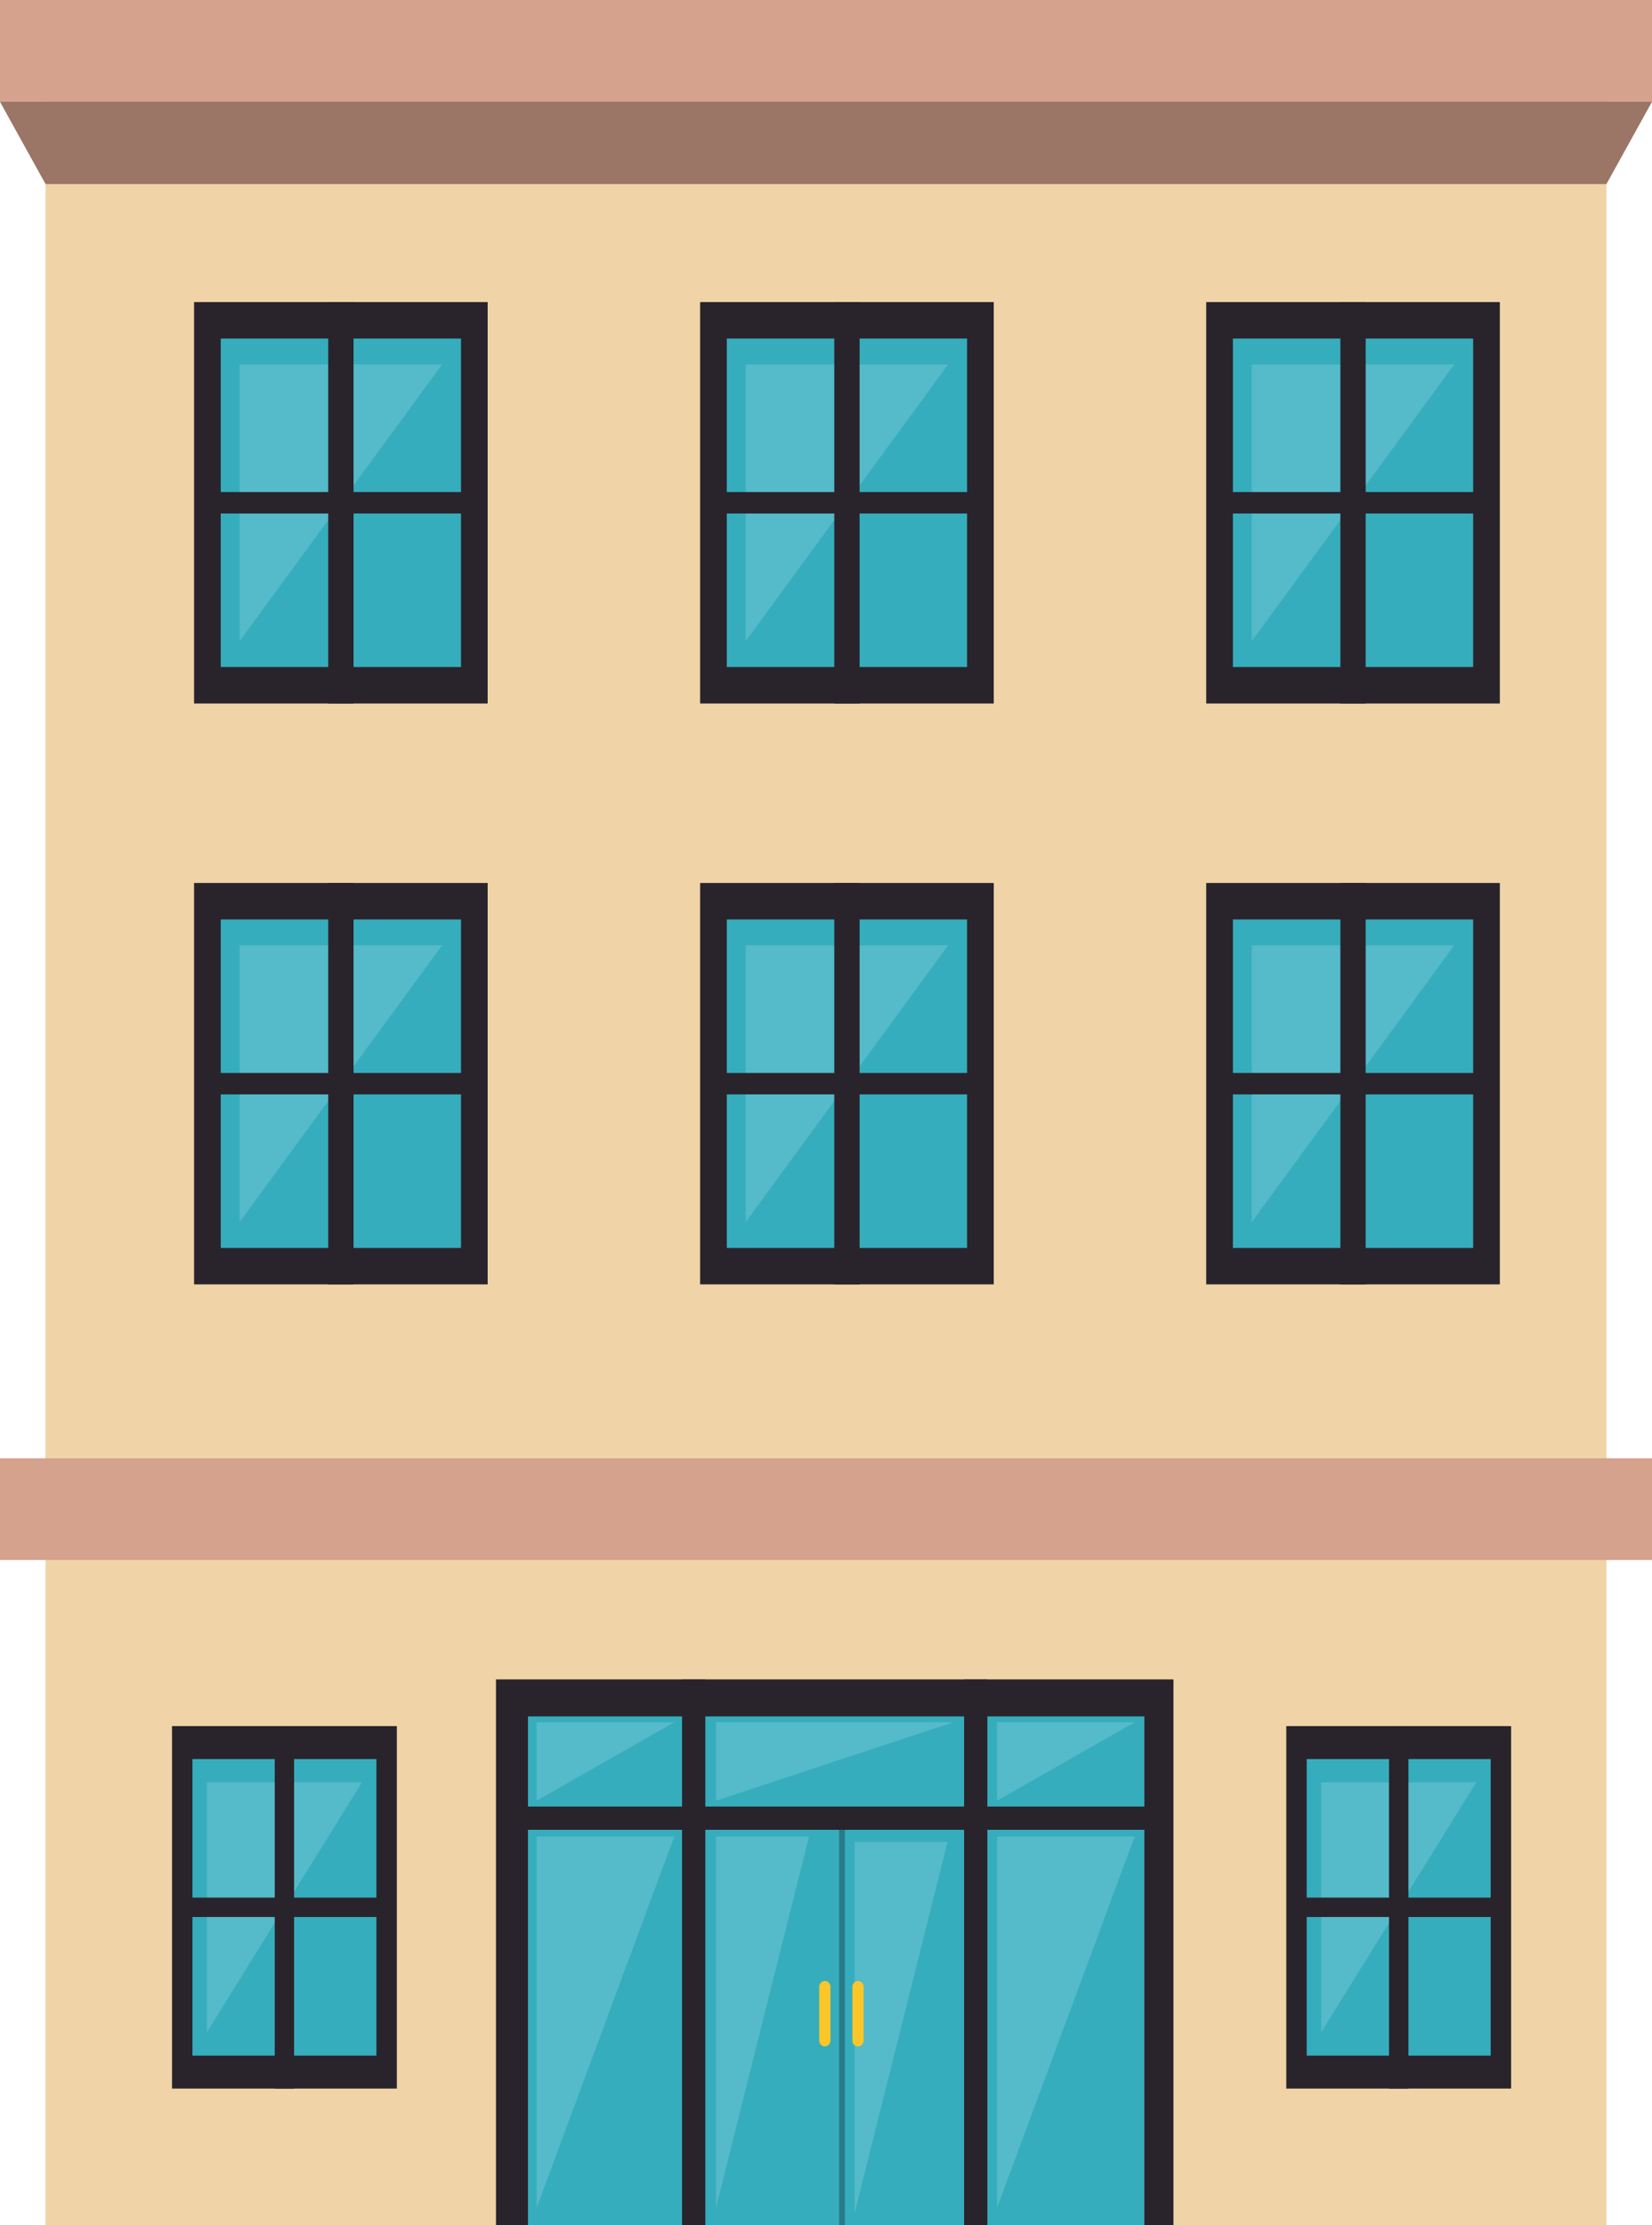
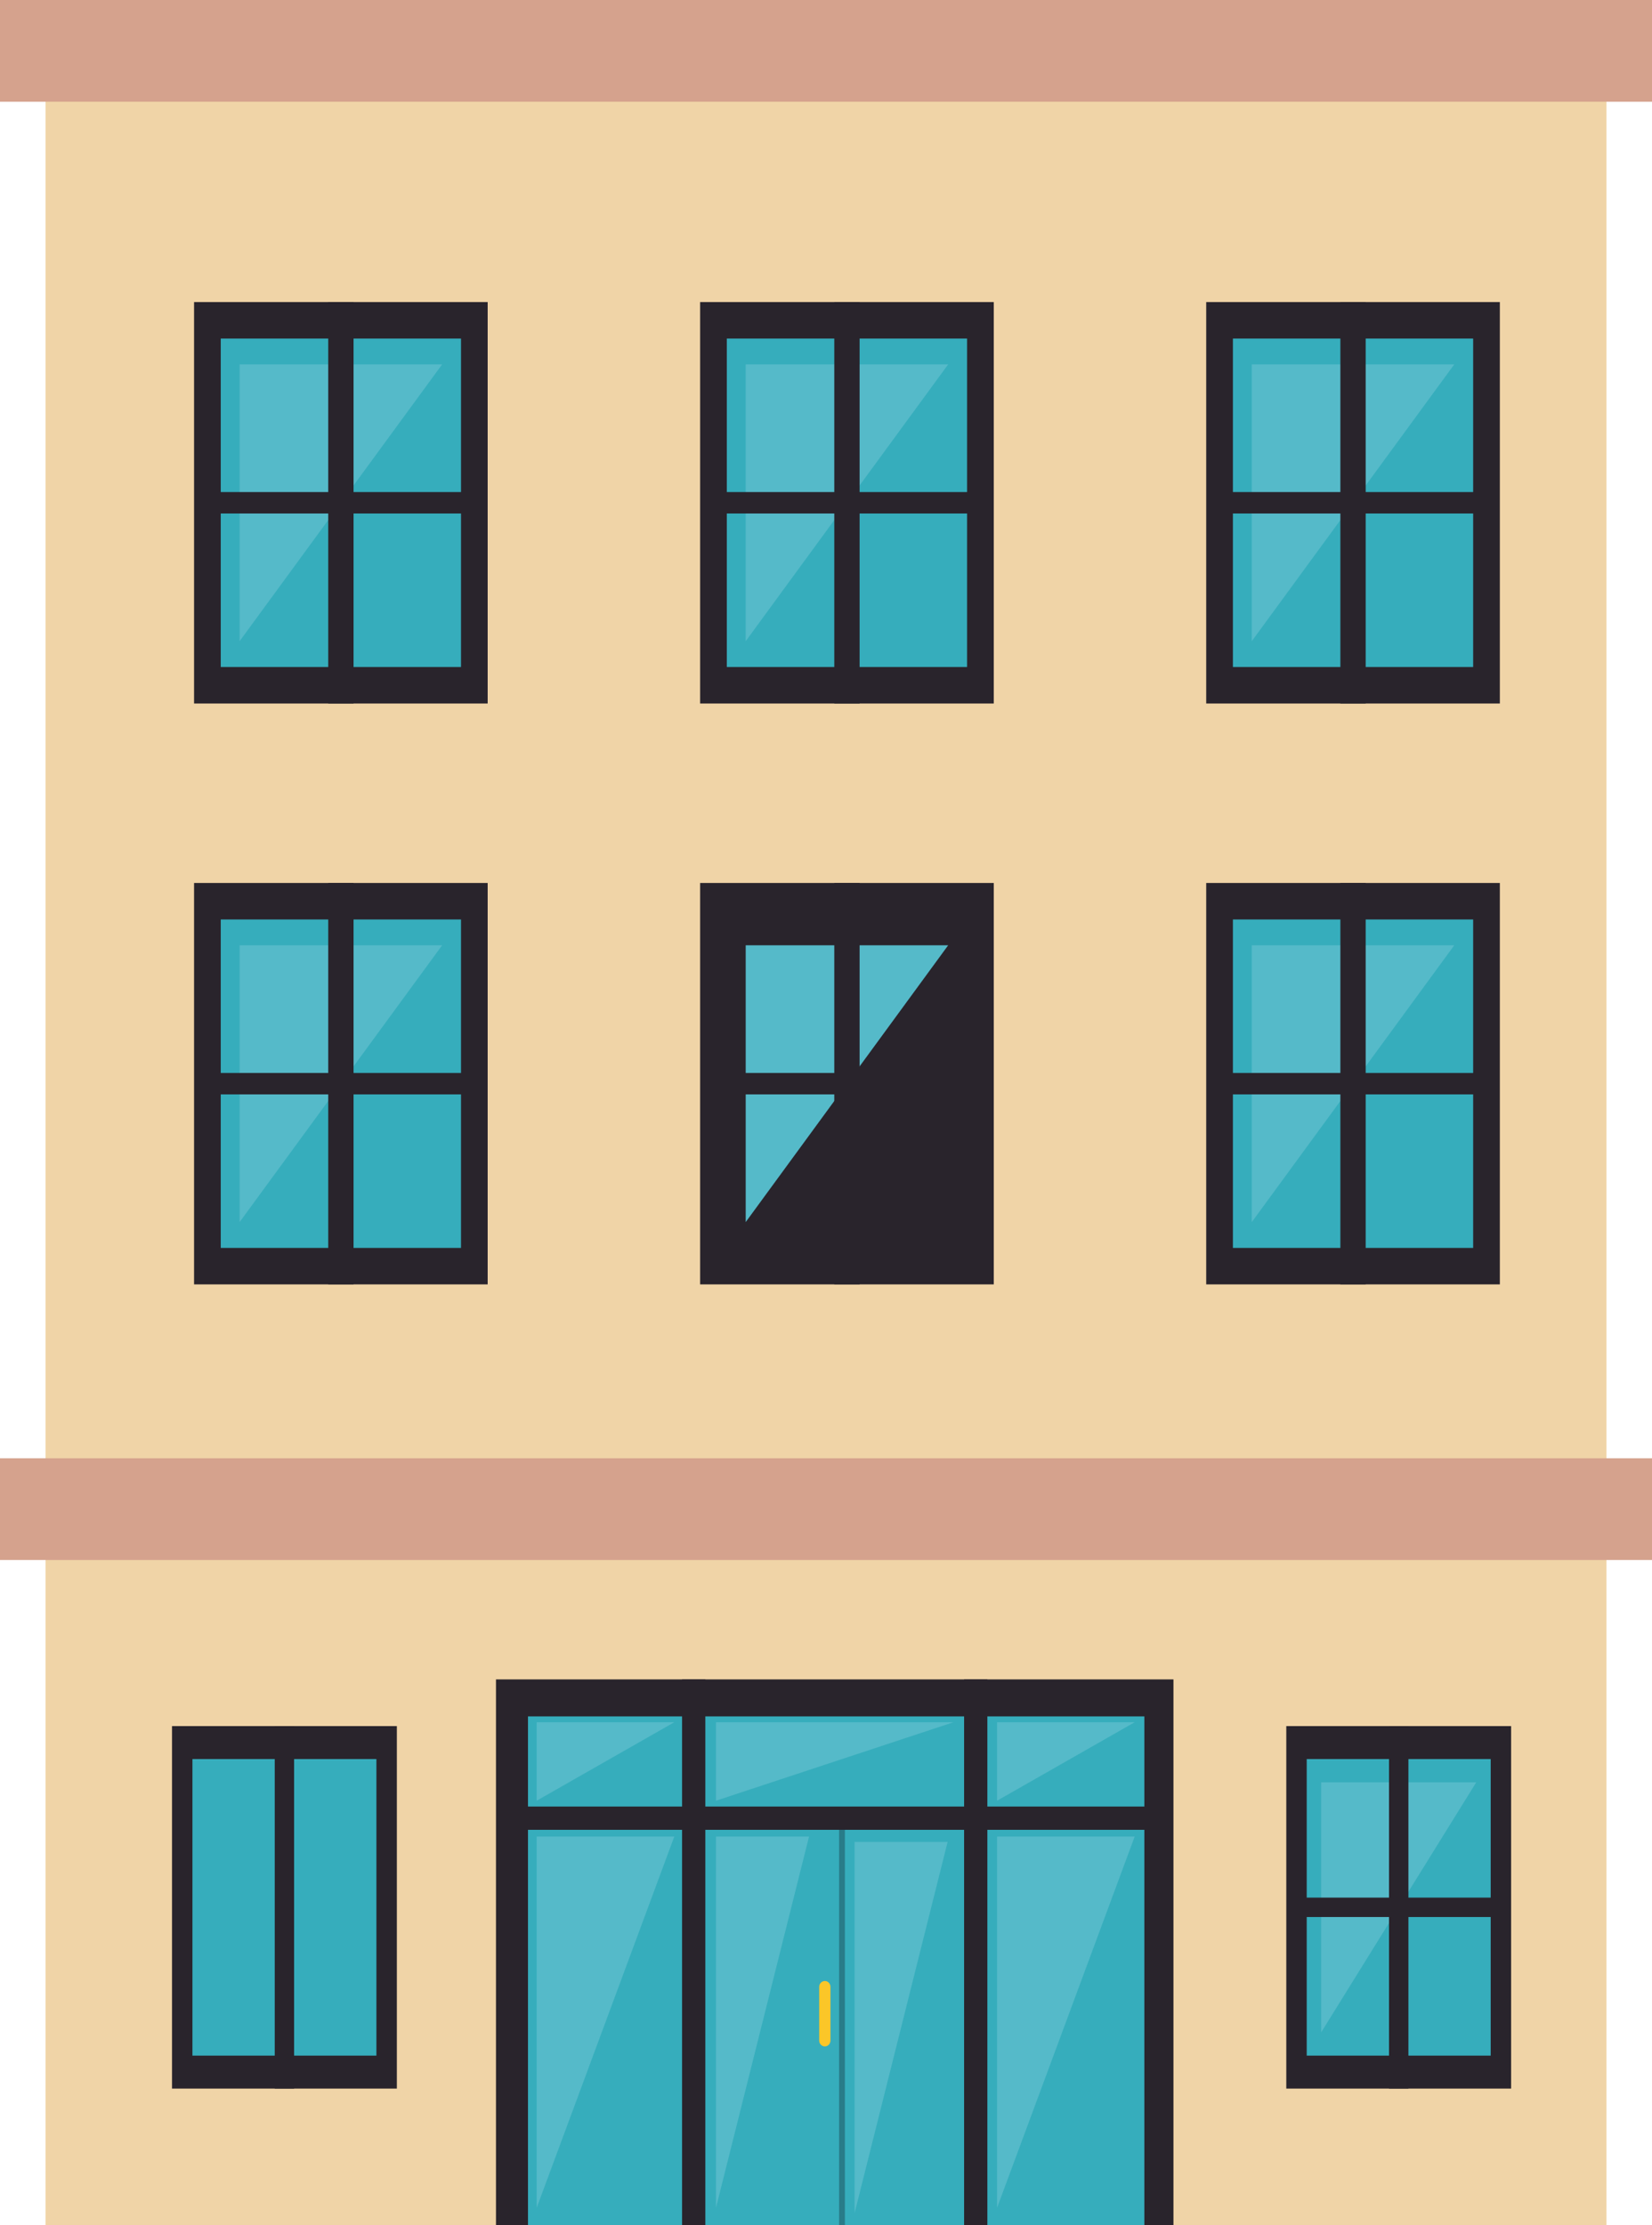
<svg xmlns="http://www.w3.org/2000/svg" height="337.0" preserveAspectRatio="xMidYMid meet" version="1.0" viewBox="87.5 44.1 250.2 337.0" width="250.2" zoomAndPan="magnify">
  <g>
    <g id="change1_1">
      <path d="M 94.398 381.105 L 330.801 381.105 L 330.801 48.492 L 94.398 48.492 Z M 94.398 381.105" fill="#f0d4a7" />
    </g>
    <g id="change2_1">
      <path d="M 162.617 381.105 L 265.223 381.105 L 265.223 298.441 L 162.617 298.441 Z M 162.617 381.105" fill="#29242c" />
    </g>
    <g id="change3_1">
      <path d="M 167.465 381.105 L 260.816 381.105 L 260.816 304.043 L 167.465 304.043 Z M 167.465 381.105" fill="#36adbc" />
    </g>
    <g id="change2_2">
      <path d="M 194.324 381.105 L 190.801 381.105 L 190.801 298.441 L 194.324 298.441 L 194.324 381.105" fill="#29242c" />
    </g>
    <g id="change2_3">
      <path d="M 237.039 381.105 L 233.516 381.105 L 233.516 298.441 L 237.039 298.441 L 237.039 381.105" fill="#29242c" />
    </g>
    <g id="change2_4">
      <path d="M 263.02 317.695 L 263.02 321.219 L 164.883 321.219 L 164.883 317.695 L 263.02 317.695" fill="#29242c" />
    </g>
    <g id="change4_1">
      <path d="M 168.781 378.465 L 168.781 322.242 L 189.625 322.242 L 168.781 378.465" fill="#55bac9" />
    </g>
    <g id="change4_2">
      <path d="M 168.781 316.812 L 168.781 304.926 L 189.625 304.926 L 168.781 316.812" fill="#55bac9" />
    </g>
    <g id="change4_3">
      <path d="M 238.508 378.465 L 238.508 322.242 L 259.352 322.242 L 238.508 378.465" fill="#55bac9" />
    </g>
    <g id="change4_4">
      <path d="M 238.508 316.812 L 238.508 304.926 L 259.352 304.926 L 238.508 316.812" fill="#55bac9" />
    </g>
    <g id="change4_5">
      <path d="M 195.938 378.465 L 195.938 322.242 L 210.031 322.242 L 195.938 378.465" fill="#55bac9" />
    </g>
    <g id="change4_6">
      <path d="M 216.93 379.27 L 216.93 323.051 L 231.02 323.051 L 216.93 379.27" fill="#55bac9" />
    </g>
    <g id="change4_7">
      <path d="M 195.938 316.812 L 195.938 304.926 L 231.902 304.926 L 195.938 316.812" fill="#55bac9" />
    </g>
    <g id="change5_1">
      <path d="M 214.582 381.105 L 215.461 381.105 L 215.461 321.219 L 214.582 321.219 Z M 214.582 381.105" fill="#287c89" />
    </g>
    <g id="change6_1">
      <path d="M 213.277 353.129 C 213.277 353.625 212.898 354.023 212.426 354.023 C 211.953 354.023 211.57 353.625 211.57 353.129 L 211.57 345.008 C 211.57 344.516 211.953 344.117 212.426 344.117 C 212.898 344.117 213.277 344.516 213.277 345.008 L 213.277 353.129" fill="#fbc628" />
    </g>
    <g id="change6_2">
-       <path d="M 218.301 353.129 C 218.301 353.625 217.918 354.023 217.445 354.023 C 216.973 354.023 216.594 353.625 216.594 353.129 L 216.594 345.008 C 216.594 344.516 216.973 344.117 217.445 344.117 C 217.918 344.117 218.301 344.516 218.301 345.008 L 218.301 353.129" fill="#fbc628" />
-     </g>
+       </g>
    <g id="change2_5">
      <path d="M 113.551 360.41 L 147.605 360.41 L 147.605 305.512 L 113.551 305.512 Z M 113.551 360.41" fill="#29242c" />
    </g>
    <g id="change3_2">
      <path d="M 116.645 355.418 L 144.508 355.418 L 144.508 310.504 L 116.645 310.504 Z M 116.645 355.418" fill="#36adbc" />
    </g>
    <g id="change4_8">
-       <path d="M 118.832 351.891 L 118.832 314.027 L 142.32 314.027 L 118.832 351.891" fill="#55bac9" />
-     </g>
+       </g>
    <g id="change2_6">
      <path d="M 132.043 360.41 L 129.109 360.41 L 129.109 305.512 L 132.043 305.512 L 132.043 360.41" fill="#29242c" />
    </g>
    <g id="change2_7">
-       <path d="M 114.727 334.426 L 114.727 331.488 L 146.43 331.488 L 146.43 334.426 L 114.727 334.426" fill="#29242c" />
-     </g>
+       </g>
    <g id="change2_8">
      <path d="M 282.312 360.41 L 316.363 360.41 L 316.363 305.512 L 282.312 305.512 Z M 282.312 360.41" fill="#29242c" />
    </g>
    <g id="change3_3">
      <path d="M 285.406 355.418 L 313.27 355.418 L 313.27 310.504 L 285.406 310.504 Z M 285.406 355.418" fill="#36adbc" />
    </g>
    <g id="change4_9">
      <path d="M 287.598 351.891 L 287.598 314.027 L 311.082 314.027 L 287.598 351.891" fill="#55bac9" />
    </g>
    <g id="change2_9">
      <path d="M 300.809 360.41 L 297.871 360.41 L 297.871 305.512 L 300.809 305.512 L 300.809 360.41" fill="#29242c" />
    </g>
    <g id="change2_10">
      <path d="M 283.488 334.426 L 283.488 331.488 L 315.191 331.488 L 315.191 334.426 L 283.488 334.426" fill="#29242c" />
    </g>
    <g id="change2_11">
      <path d="M 116.891 238.617 L 161.359 238.617 L 161.359 177.824 L 116.891 177.824 Z M 116.891 238.617" fill="#29242c" />
    </g>
    <g id="change3_4">
      <path d="M 120.934 233.094 L 157.32 233.094 L 157.32 183.352 L 120.934 183.352 Z M 120.934 233.094" fill="#36adbc" />
    </g>
    <g id="change4_10">
      <path d="M 123.789 229.184 L 123.789 187.258 L 154.465 187.258 L 123.789 229.184" fill="#55bac9" />
    </g>
    <g id="change2_12">
      <path d="M 141.047 238.617 L 137.211 238.617 L 137.211 177.824 L 141.047 177.824 L 141.047 238.617" fill="#29242c" />
    </g>
    <g id="change2_13">
      <path d="M 118.426 209.844 L 118.426 206.598 L 159.828 206.598 L 159.828 209.844 L 118.426 209.844" fill="#29242c" />
    </g>
    <g id="change2_14">
      <path d="M 270.184 238.617 L 314.656 238.617 L 314.656 177.824 L 270.184 177.824 Z M 270.184 238.617" fill="#29242c" />
    </g>
    <g id="change3_5">
      <path d="M 274.227 233.094 L 310.613 233.094 L 310.613 183.352 L 274.227 183.352 Z M 274.227 233.094" fill="#36adbc" />
    </g>
    <g id="change4_11">
      <path d="M 277.086 229.184 L 277.086 187.258 L 307.754 187.258 L 277.086 229.184" fill="#55bac9" />
    </g>
    <g id="change2_15">
      <path d="M 294.336 238.617 L 290.504 238.617 L 290.504 177.824 L 294.336 177.824 L 294.336 238.617" fill="#29242c" />
    </g>
    <g id="change2_16">
      <path d="M 271.719 209.844 L 271.719 206.598 L 313.121 206.598 L 313.121 209.844 L 271.719 209.844" fill="#29242c" />
    </g>
    <g id="change2_17">
      <path d="M 193.535 238.617 L 238.008 238.617 L 238.008 177.824 L 193.535 177.824 Z M 193.535 238.617" fill="#29242c" />
    </g>
    <g id="change3_6">
-       <path d="M 197.578 233.094 L 233.965 233.094 L 233.965 183.352 L 197.578 183.352 Z M 197.578 233.094" fill="#36adbc" />
-     </g>
+       </g>
    <g id="change4_12">
      <path d="M 200.438 229.184 L 200.438 187.258 L 231.105 187.258 L 200.438 229.184" fill="#55bac9" />
    </g>
    <g id="change2_18">
      <path d="M 217.688 238.617 L 213.855 238.617 L 213.855 177.824 L 217.688 177.824 L 217.688 238.617" fill="#29242c" />
    </g>
    <g id="change2_19">
      <path d="M 195.07 209.844 L 195.07 206.598 L 236.477 206.598 L 236.477 209.844 L 195.07 209.844" fill="#29242c" />
    </g>
    <g id="change2_20">
      <path d="M 116.891 150.645 L 161.359 150.645 L 161.359 89.848 L 116.891 89.848 Z M 116.891 150.645" fill="#29242c" />
    </g>
    <g id="change3_7">
      <path d="M 120.934 145.117 L 157.32 145.117 L 157.32 95.375 L 120.934 95.375 Z M 120.934 145.117" fill="#36adbc" />
    </g>
    <g id="change4_13">
      <path d="M 123.789 141.207 L 123.789 99.281 L 154.465 99.281 L 123.789 141.207" fill="#55bac9" />
    </g>
    <g id="change2_21">
      <path d="M 141.047 150.645 L 137.211 150.645 L 137.211 89.848 L 141.047 89.848 L 141.047 150.645" fill="#29242c" />
    </g>
    <g id="change2_22">
      <path d="M 118.426 121.867 L 118.426 118.621 L 159.828 118.621 L 159.828 121.867 L 118.426 121.867" fill="#29242c" />
    </g>
    <g id="change2_23">
      <path d="M 270.184 150.645 L 314.656 150.645 L 314.656 89.848 L 270.184 89.848 Z M 270.184 150.645" fill="#29242c" />
    </g>
    <g id="change3_8">
      <path d="M 274.227 145.117 L 310.613 145.117 L 310.613 95.375 L 274.227 95.375 Z M 274.227 145.117" fill="#36adbc" />
    </g>
    <g id="change4_14">
      <path d="M 277.086 141.207 L 277.086 99.281 L 307.754 99.281 L 277.086 141.207" fill="#55bac9" />
    </g>
    <g id="change2_24">
      <path d="M 294.336 150.645 L 290.504 150.645 L 290.504 89.848 L 294.336 89.848 L 294.336 150.645" fill="#29242c" />
    </g>
    <g id="change2_25">
      <path d="M 271.719 121.867 L 271.719 118.621 L 313.121 118.621 L 313.121 121.867 L 271.719 121.867" fill="#29242c" />
    </g>
    <g id="change2_26">
      <path d="M 193.535 150.645 L 238.008 150.645 L 238.008 89.848 L 193.535 89.848 Z M 193.535 150.645" fill="#29242c" />
    </g>
    <g id="change3_9">
      <path d="M 197.578 145.117 L 233.965 145.117 L 233.965 95.375 L 197.578 95.375 Z M 197.578 145.117" fill="#36adbc" />
    </g>
    <g id="change4_15">
      <path d="M 200.438 141.207 L 200.438 99.281 L 231.105 99.281 L 200.438 141.207" fill="#55bac9" />
    </g>
    <g id="change2_27">
      <path d="M 217.688 150.645 L 213.855 150.645 L 213.855 89.848 L 217.688 89.848 L 217.688 150.645" fill="#29242c" />
    </g>
    <g id="change2_28">
      <path d="M 195.07 121.867 L 195.07 118.621 L 236.477 118.621 L 236.477 121.867 L 195.07 121.867" fill="#29242c" />
    </g>
    <g id="change7_1">
      <path d="M 337.703 280.359 L 87.492 280.359 L 87.492 264.949 L 337.703 264.949 L 337.703 280.359" fill="#d5a28d" />
    </g>
    <g id="change7_2">
      <path d="M 337.703 59.504 L 87.492 59.504 L 87.492 44.094 L 337.703 44.094 L 337.703 59.504" fill="#d5a28d" />
    </g>
    <g id="change8_1">
-       <path d="M 337.703 59.504 L 87.492 59.504 L 94.398 71.977 L 330.801 71.977 L 337.703 59.504" fill="#9b7565" />
-     </g>
+       </g>
  </g>
</svg>